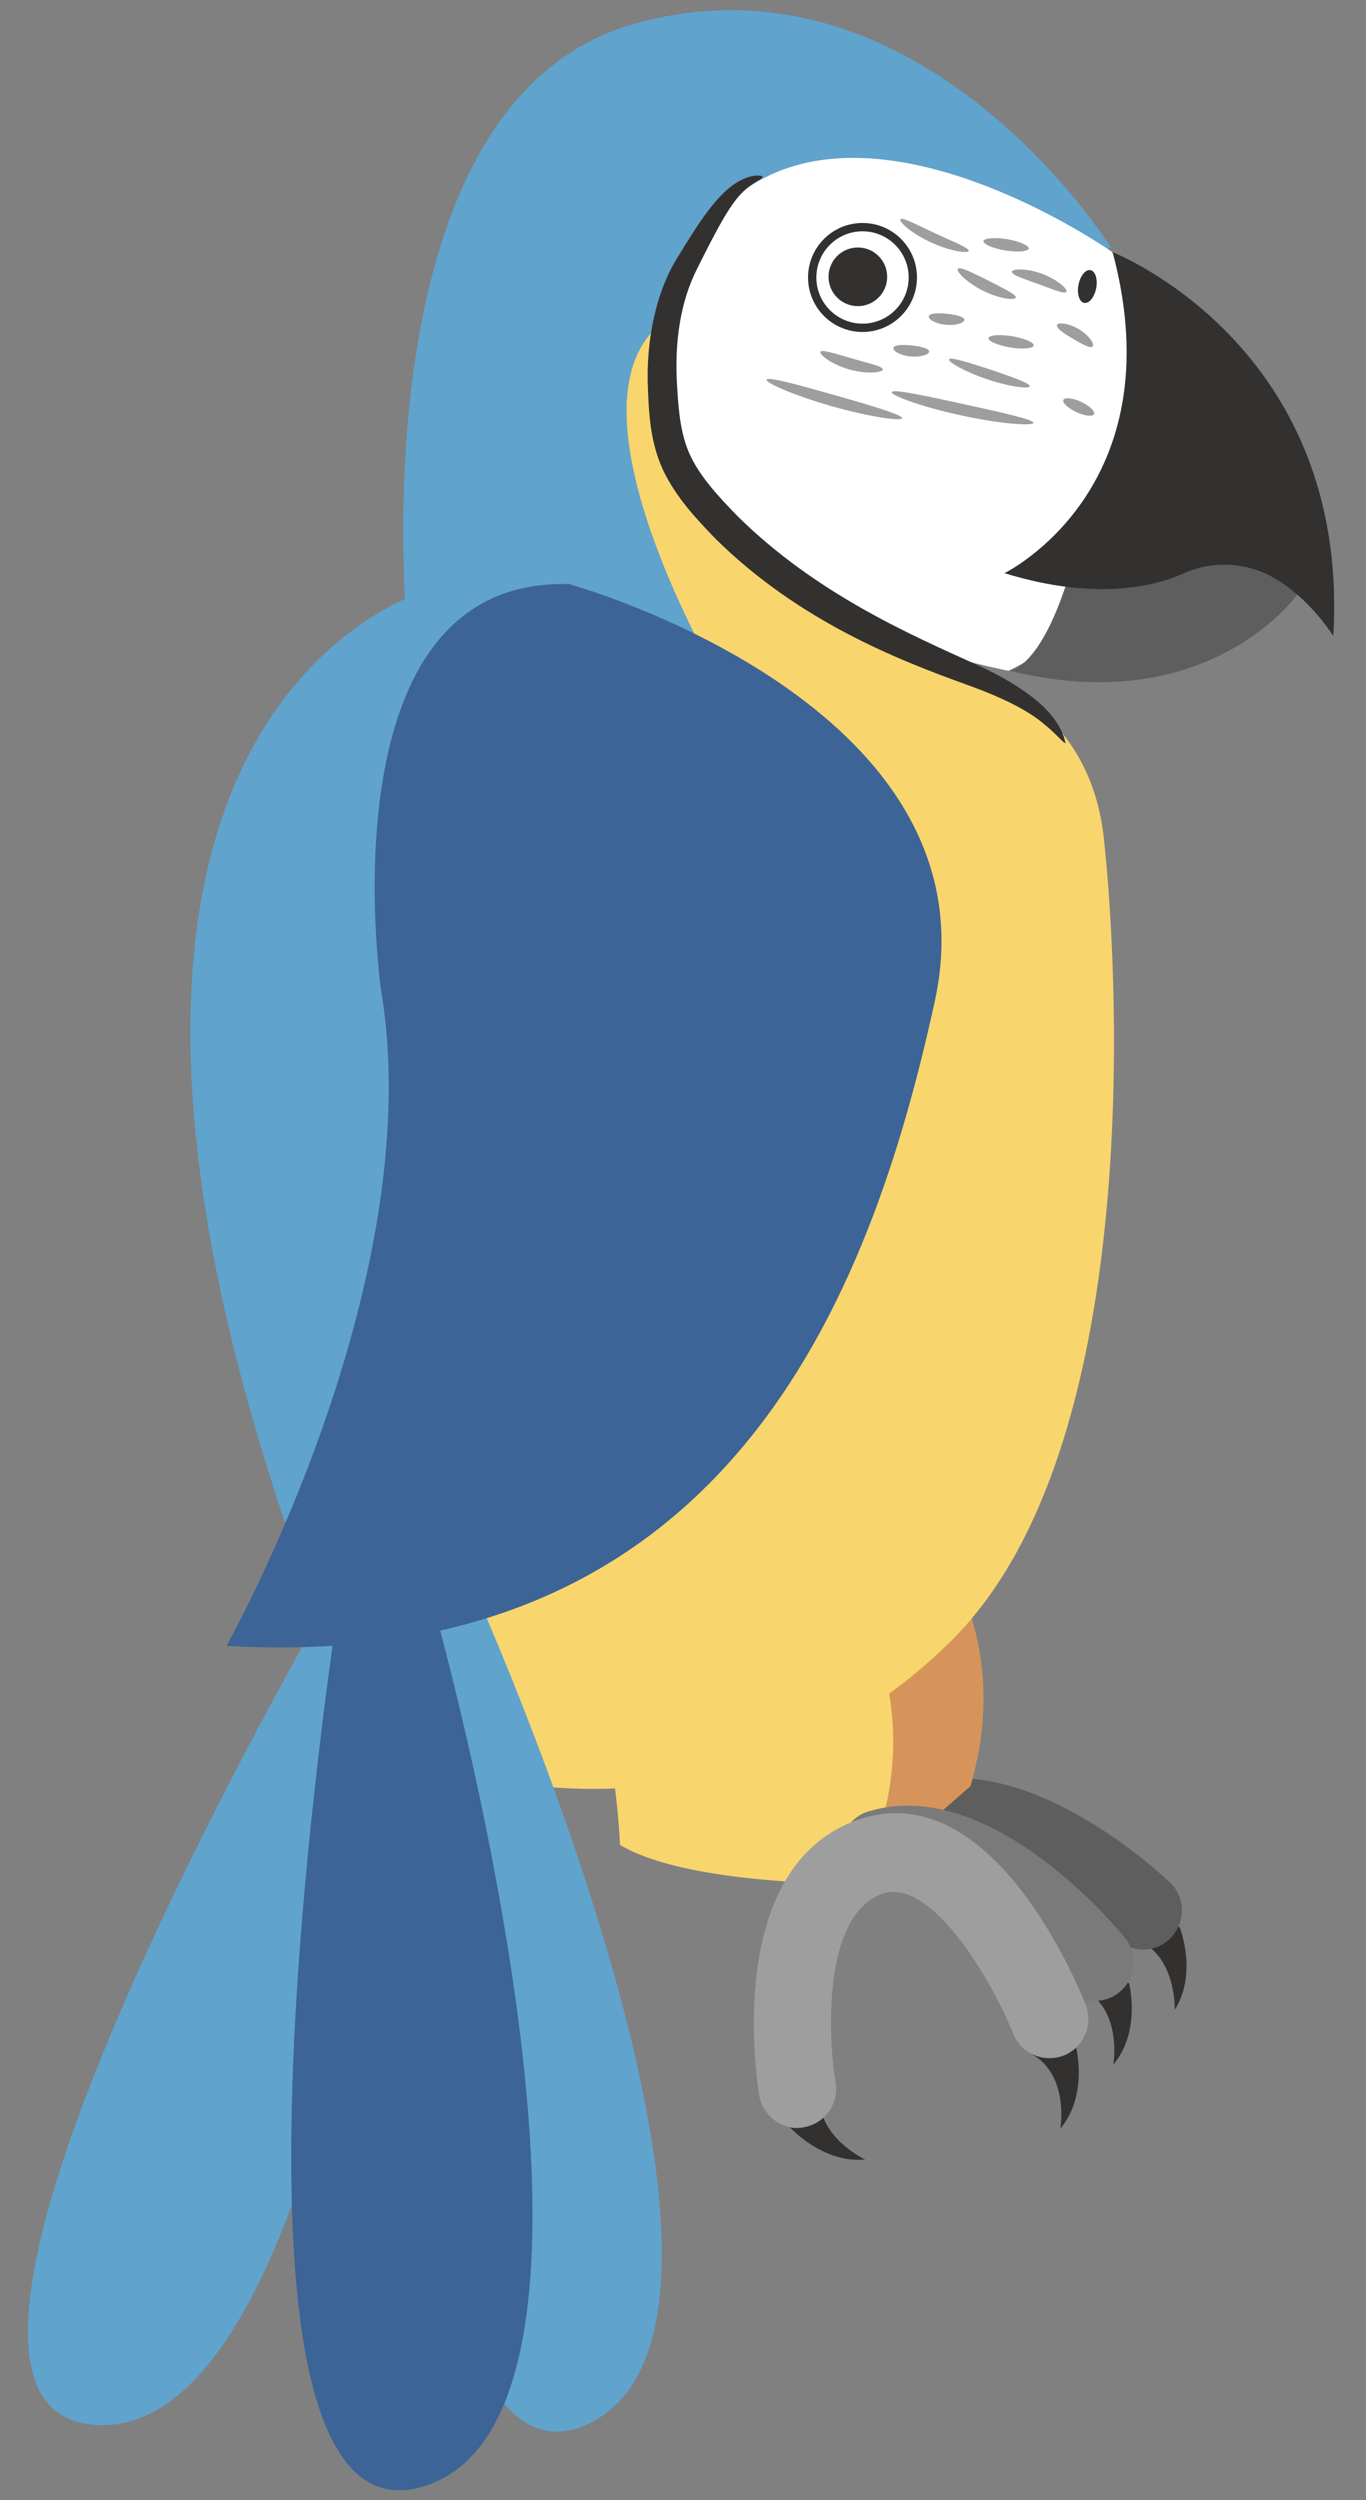
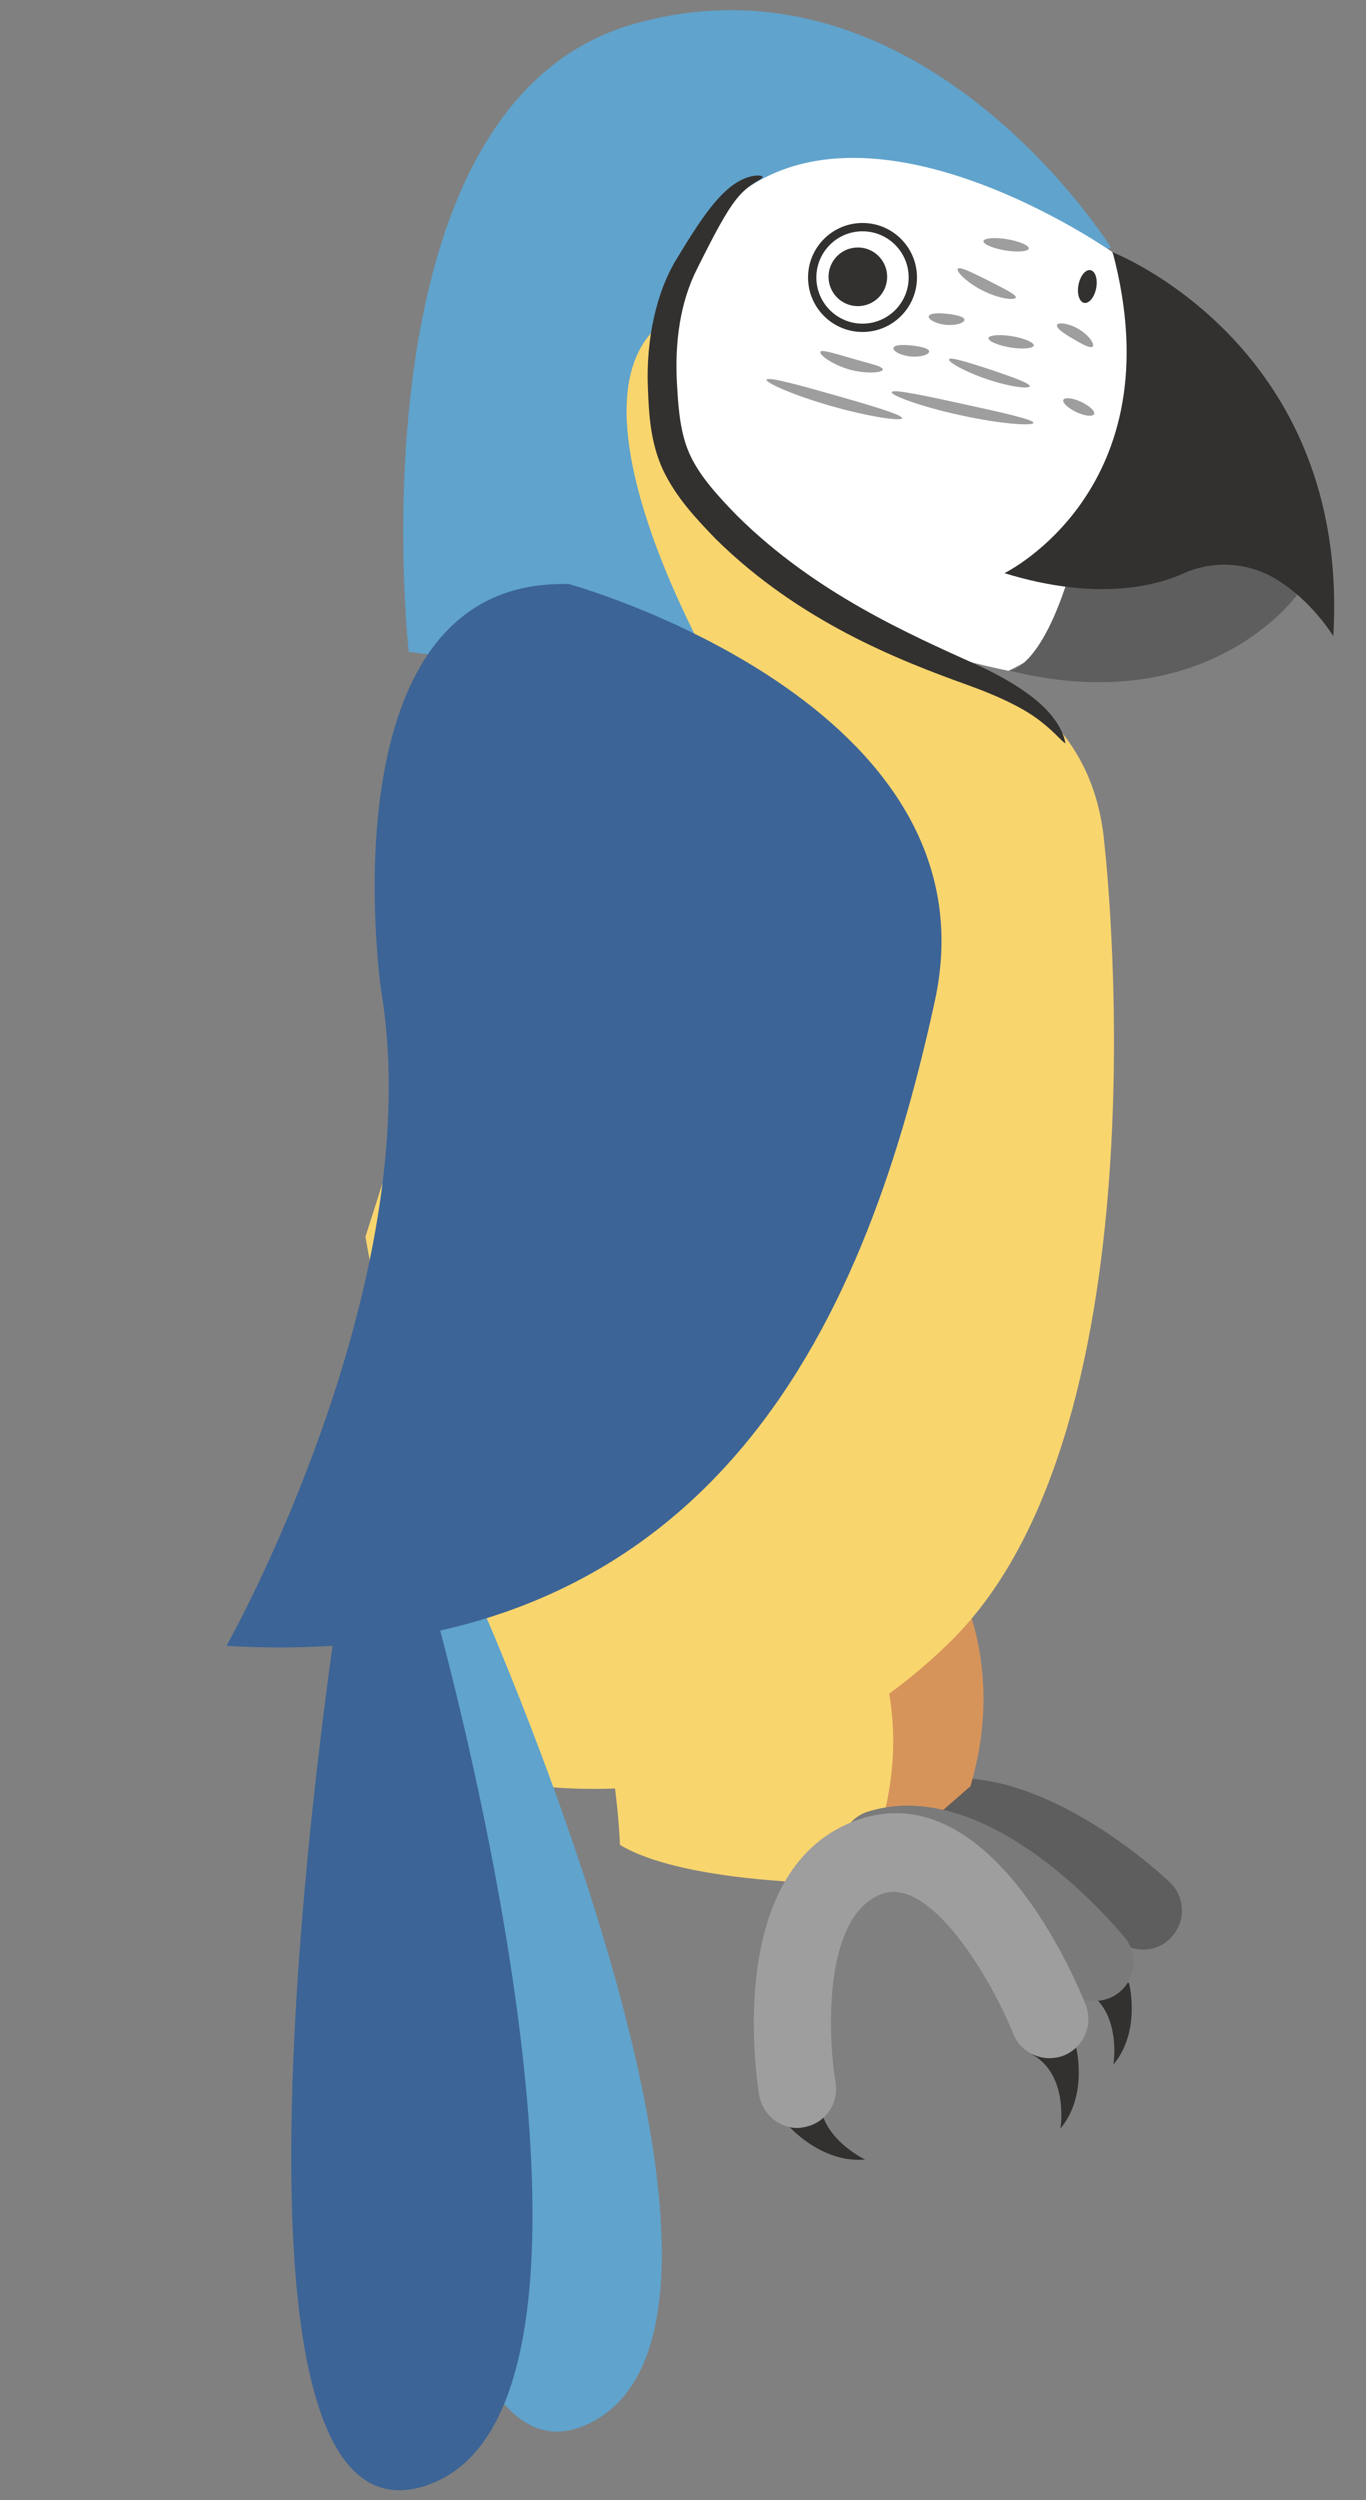
<svg xmlns="http://www.w3.org/2000/svg" width="41" height="75" viewBox="0 0 41 75" fill="none">
  <rect x="0" y="0" width="41" height="75" fill="#808080" stroke="none" />
  <g clip-path="url(#clip0_854_14881)">
-     <path d="M35.408 57.814C35.408 57.814 35.958 59.194 35.258 60.294C35.258 60.294 35.318 58.664 34.118 58.194L34.788 57.574L35.408 57.814Z" fill="#33312F" />
    <path d="M34.238 58.484C34.568 58.504 34.918 58.384 35.158 58.114C35.598 57.644 35.578 56.904 35.108 56.464C34.638 56.014 30.378 52.154 26.988 53.704C26.398 53.974 26.148 54.664 26.408 55.254C26.678 55.844 27.368 56.094 27.958 55.824C29.518 55.114 32.358 57.094 33.498 58.164C33.708 58.354 33.968 58.464 34.228 58.484L34.238 58.484Z" fill="#5E5E5E" />
    <path d="M33.888 59.494C33.888 59.494 34.258 60.934 33.418 61.934C33.418 61.934 33.688 60.324 32.558 59.704L33.308 59.174L33.888 59.494Z" fill="#33312F" />
    <path d="M27.528 45.594C27.528 45.594 30.578 48.644 29.128 53.584L27.268 55.204C27.268 55.204 23.098 55.144 21.318 54.064C21.318 54.064 21.168 49.844 19.938 48.674C19.938 48.674 22.658 42.444 27.518 45.594L27.528 45.594Z" fill="#D7945A" />
    <path d="M24.698 6.574L29.338 23.374L16.308 21.724L15.638 8.674L24.698 6.574Z" fill="#F9D56E" />
    <path d="M33.338 7.414C33.338 7.414 27.648 -1.706 19.038 0.714C10.428 3.134 12.268 19.554 12.268 19.554L21.808 20.804C21.808 20.804 14.568 8.814 22.578 8.964L30.708 8.434L33.348 7.424L33.338 7.414Z" fill="#60A3CC" />
    <path d="M33.388 7.564C33.388 7.564 24.058 0.994 20.518 7.884C20.518 7.884 16.278 17.194 30.268 20.124C30.268 20.124 35.648 17.554 35.808 14.324C35.968 11.094 33.378 7.574 33.378 7.574L33.388 7.564Z" fill="white" />
    <path d="M38.938 17.834C38.938 17.834 36.278 21.614 30.278 20.114C30.278 20.114 31.228 20.154 32.138 17.094L36.208 15.314L38.938 17.824L38.938 17.834Z" fill="#5E5E5E" />
    <path d="M25.888 9.834C25.054 9.834 24.378 9.158 24.378 8.324C24.378 7.49 25.054 6.814 25.888 6.814C26.722 6.814 27.398 7.49 27.398 8.324C27.398 9.158 26.722 9.834 25.888 9.834Z" stroke="#33312F" stroke-width="0.25" stroke-miterlimit="10" />
    <path d="M25.748 9.184C25.262 9.184 24.868 8.79 24.868 8.304C24.868 7.818 25.262 7.424 25.748 7.424C26.234 7.424 26.628 7.818 26.628 8.304C26.628 8.79 26.234 9.184 25.748 9.184Z" fill="#33312F" />
    <path d="M20.418 19.104C20.418 19.104 32.468 17.384 33.148 25.314C33.148 25.314 35.158 42.694 28.548 49.224C21.938 55.754 13.898 53.154 13.898 53.154L10.968 37.104L15.088 24.164L20.408 19.094L20.418 19.104Z" fill="#F9D56E" />
-     <path d="M13.268 17.554C13.268 17.554 -0.472 20.564 9.108 47.274L16.858 41.154L13.268 17.554Z" fill="#60A3CC" />
-     <path d="M12.298 49.074C12.298 49.074 10.048 73.254 2.848 72.744C-4.342 72.234 10.058 47.664 10.058 47.664L12.298 49.074Z" fill="#60A3CC" />
    <path d="M14.138 47.464C14.138 47.464 24.168 69.574 17.678 72.704C11.178 75.834 11.498 47.354 11.498 47.354L14.138 47.464Z" fill="#60A3CC" />
    <path d="M17.118 17.534C17.118 17.534 30.008 21.104 28.058 30.034C26.108 38.974 21.768 50.244 6.798 49.374C6.798 49.374 12.918 38.524 11.438 29.704C11.438 29.704 9.628 17.264 17.118 17.524L17.118 17.534Z" fill="#3C6496" />
    <path d="M12.968 48.014C12.968 48.014 19.908 72.354 12.728 74.584C5.548 76.814 10.258 47.494 10.258 47.494L12.968 48.014Z" fill="#3C6496" />
    <path d="M33.388 7.564C33.388 7.564 40.538 10.334 40.018 19.084C40.018 19.084 39.368 18.004 38.268 17.354C37.438 16.864 36.398 16.804 35.518 17.204C34.718 17.564 32.938 18.054 30.148 17.194C30.148 17.194 35.288 14.694 33.398 7.574L33.388 7.564Z" fill="#33312F" />
    <path d="M28.488 10.784C28.448 10.854 28.958 11.154 29.648 11.384C30.338 11.614 30.908 11.674 30.908 11.584C30.908 11.494 30.368 11.304 29.718 11.084C29.068 10.874 28.528 10.704 28.488 10.774L28.488 10.784Z" fill="#9E9E9E" />
    <path d="M26.768 11.764C26.708 11.844 27.608 12.194 28.818 12.454C30.028 12.724 31.018 12.784 31.018 12.684C31.018 12.584 30.068 12.374 28.928 12.124C27.788 11.874 26.838 11.674 26.778 11.754L26.768 11.764Z" fill="#9E9E9E" />
    <path d="M29.668 10.144C29.658 10.234 29.958 10.364 30.328 10.424C30.698 10.484 31.018 10.454 31.028 10.364C31.038 10.274 30.738 10.144 30.368 10.084C29.998 10.024 29.678 10.054 29.668 10.144Z" fill="#9E9E9E" />
    <path d="M29.518 7.234C29.508 7.324 29.808 7.454 30.178 7.514C30.548 7.574 30.868 7.544 30.878 7.454C30.888 7.364 30.588 7.234 30.218 7.174C29.848 7.114 29.528 7.144 29.518 7.234Z" fill="#9E9E9E" />
    <path d="M28.748 8.064C28.688 8.134 29.008 8.474 29.508 8.724C30.008 8.974 30.468 9.014 30.488 8.924C30.508 8.834 30.118 8.654 29.658 8.414C29.188 8.184 28.808 7.984 28.748 8.064Z" fill="#9E9E9E" />
    <path d="M24.628 10.554C24.578 10.634 24.948 10.924 25.488 11.084C26.038 11.234 26.498 11.174 26.498 11.084C26.498 10.984 26.078 10.904 25.578 10.754C25.078 10.614 24.668 10.474 24.618 10.554L24.628 10.554Z" fill="#9E9E9E" />
    <path d="M23.008 11.384C22.938 11.464 23.798 11.854 24.958 12.184C26.118 12.514 27.078 12.644 27.078 12.544C27.078 12.444 26.178 12.174 25.088 11.864C23.998 11.554 23.088 11.304 23.018 11.384L23.008 11.384Z" fill="#9E9E9E" />
    <path d="M27.878 9.484C27.848 9.574 28.078 9.714 28.388 9.744C28.698 9.774 28.948 9.684 28.948 9.594C28.948 9.504 28.708 9.444 28.428 9.414C28.148 9.384 27.908 9.394 27.878 9.484Z" fill="#9E9E9E" />
    <path d="M26.818 10.434C26.788 10.524 27.018 10.664 27.328 10.694C27.638 10.724 27.888 10.634 27.888 10.544C27.888 10.454 27.648 10.394 27.368 10.364C27.088 10.334 26.848 10.344 26.818 10.434Z" fill="#9E9E9E" />
-     <path d="M27.028 6.574C26.958 6.624 27.318 6.984 27.928 7.264C28.538 7.554 29.068 7.604 29.078 7.524C29.078 7.434 28.618 7.254 28.078 7.004C27.538 6.754 27.098 6.514 27.028 6.574Z" fill="#9E9E9E" />
    <path d="M31.918 11.994C31.878 12.084 32.058 12.244 32.308 12.364C32.568 12.484 32.798 12.504 32.838 12.424C32.878 12.334 32.698 12.174 32.448 12.054C32.188 11.934 31.958 11.914 31.918 11.994Z" fill="#9E9E9E" />
    <path d="M31.728 9.754C31.698 9.844 31.928 10.004 32.208 10.164C32.488 10.334 32.738 10.464 32.798 10.394C32.858 10.324 32.698 10.064 32.378 9.874C32.058 9.684 31.748 9.664 31.718 9.754L31.728 9.754Z" fill="#9E9E9E" />
-     <path d="M30.378 8.164C30.378 8.254 30.738 8.364 31.168 8.524C31.608 8.684 31.958 8.834 32.008 8.754C32.058 8.684 31.758 8.394 31.278 8.214C30.798 8.034 30.378 8.064 30.368 8.154L30.378 8.164Z" fill="#9E9E9E" />
    <path d="M24.818 46.874C24.818 46.874 27.868 49.924 26.418 54.864L24.558 56.484C24.558 56.484 20.388 56.424 18.608 55.344C18.608 55.344 18.458 51.124 17.228 49.954C17.228 49.954 19.948 43.724 24.808 46.874L24.818 46.874Z" fill="#F9D56E" />
    <path d="M32.298 61.414C32.298 61.414 32.668 62.854 31.828 63.854C31.828 63.854 32.098 62.244 30.968 61.624L31.718 61.094L32.298 61.414Z" fill="#33312F" />
    <path d="M23.688 63.794C23.688 63.794 24.668 64.904 25.968 64.784C25.968 64.784 24.488 64.094 24.618 62.814L23.758 63.134L23.688 63.794Z" fill="#33312F" />
    <path d="M32.638 60.004C32.968 60.064 33.318 59.994 33.598 59.764C34.098 59.354 34.168 58.614 33.758 58.124C33.348 57.624 29.618 53.244 26.058 54.344C25.438 54.534 25.098 55.194 25.288 55.804C25.478 56.424 26.128 56.764 26.748 56.574C28.388 56.064 30.948 58.394 31.948 59.604C32.128 59.824 32.368 59.964 32.628 60.014L32.638 60.004Z" fill="#7A7A7A" />
    <path d="M23.708 63.814C23.838 63.844 23.988 63.844 24.128 63.814C24.768 63.704 25.188 63.104 25.078 62.464C24.868 61.224 24.658 57.514 26.448 56.824C27.928 56.244 29.788 59.444 30.408 61.004C30.648 61.604 31.318 61.894 31.928 61.664C32.528 61.424 32.818 60.744 32.588 60.144C32.298 59.414 29.658 53.064 25.608 54.644C21.678 56.184 22.748 62.594 22.788 62.864C22.878 63.354 23.258 63.724 23.718 63.814L23.708 63.814Z" fill="#9E9E9E" />
-     <path d="M32.541 9.086C32.395 9.058 32.318 8.815 32.37 8.544C32.423 8.273 32.584 8.076 32.73 8.104C32.877 8.132 32.953 8.375 32.901 8.646C32.849 8.917 32.688 9.114 32.541 9.086Z" fill="#33312F" />
+     <path d="M32.541 9.086C32.395 9.058 32.318 8.815 32.37 8.544C32.423 8.273 32.584 8.076 32.73 8.104C32.877 8.132 32.953 8.375 32.901 8.646C32.849 8.917 32.688 9.114 32.541 9.086" fill="#33312F" />
    <path d="M31.978 22.304C31.978 22.304 31.948 21.914 31.518 21.414C31.098 20.914 30.298 20.384 29.278 19.924C27.288 19.024 24.478 17.794 22.148 15.494C21.578 14.914 21.038 14.324 20.738 13.704C20.438 13.094 20.368 12.364 20.328 11.654C20.228 10.234 20.438 9.024 20.918 8.074C21.398 7.114 21.808 6.304 22.178 5.884C22.558 5.454 22.898 5.384 22.888 5.304C22.888 5.254 22.468 5.184 21.928 5.604C21.388 6.034 20.898 6.794 20.318 7.754C19.708 8.734 19.378 10.184 19.448 11.684C19.478 12.424 19.518 13.264 19.898 14.094C20.288 14.914 20.878 15.544 21.478 16.164C23.978 18.634 26.968 19.804 29.028 20.544C30.058 20.914 30.818 21.294 31.278 21.674C31.738 22.034 31.928 22.324 31.998 22.294L31.978 22.304Z" fill="#33312F" />
  </g>
  <defs>
    <clipPath id="clip0_854_14881">
      <rect width="39.21" height="74.4" fill="white" transform="matrix(-1 -8.74228e-08 -8.74228e-08 1 40.048 0.304)" />
    </clipPath>
  </defs>
</svg>